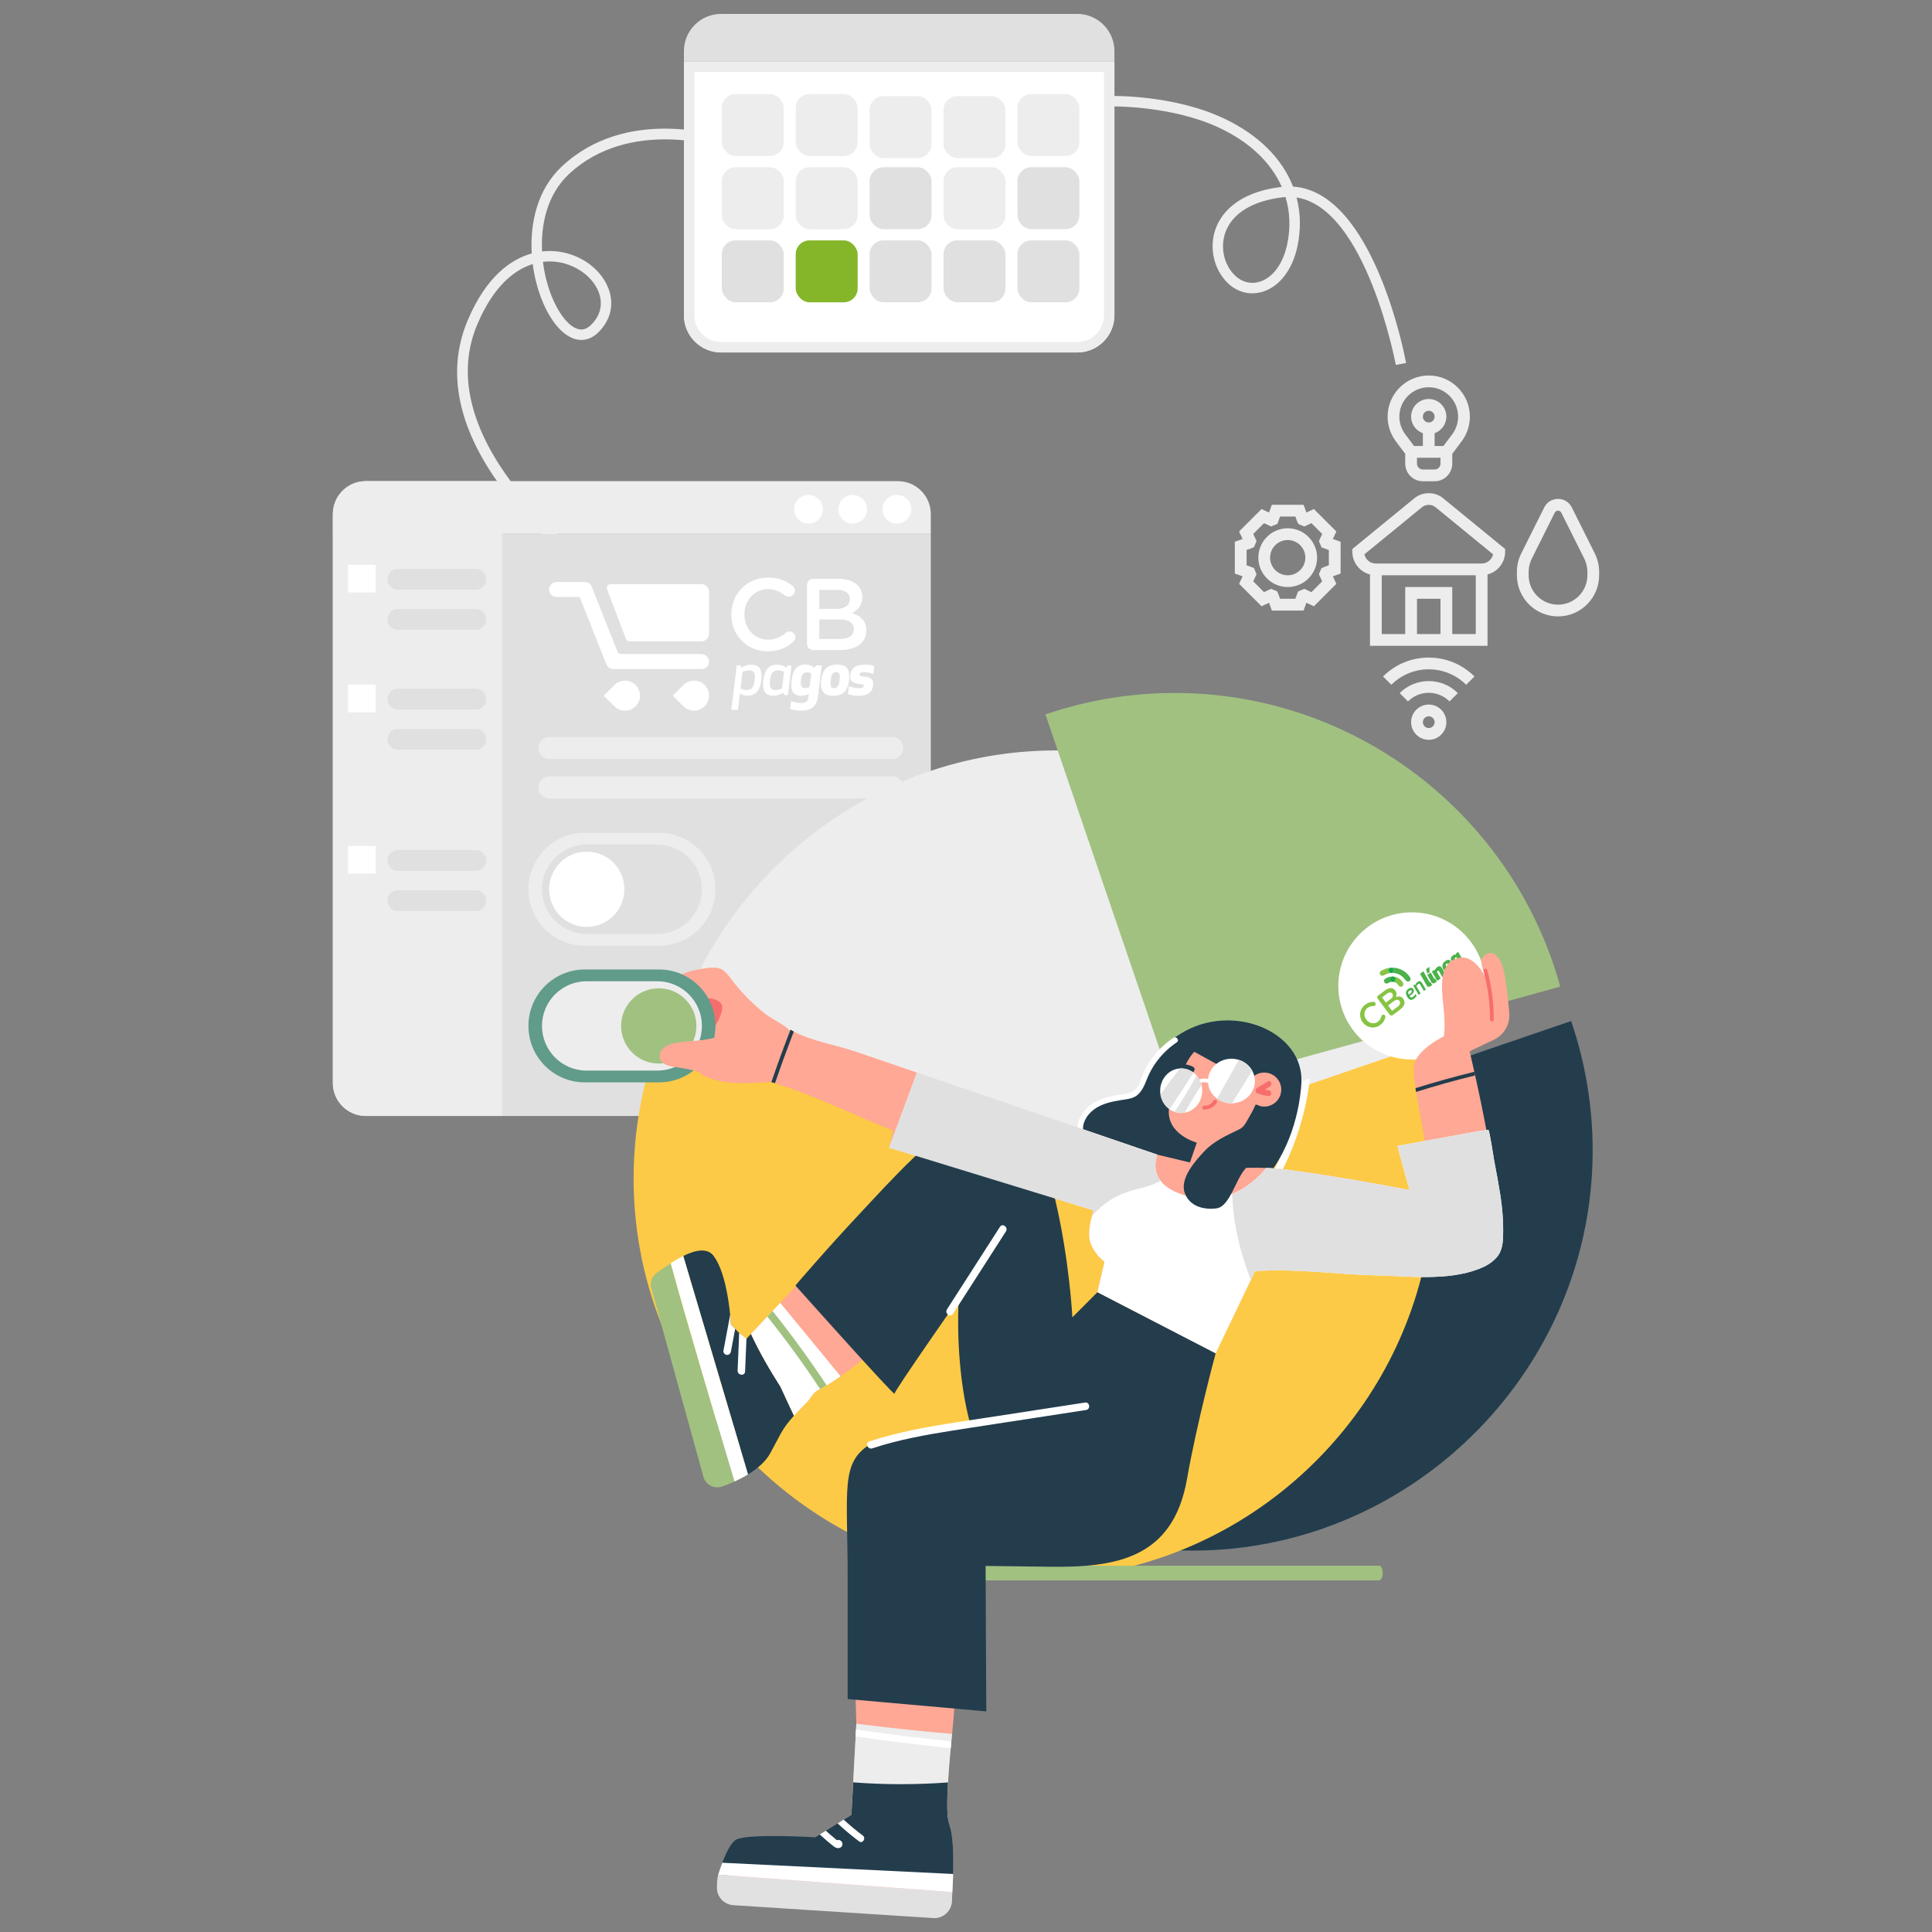
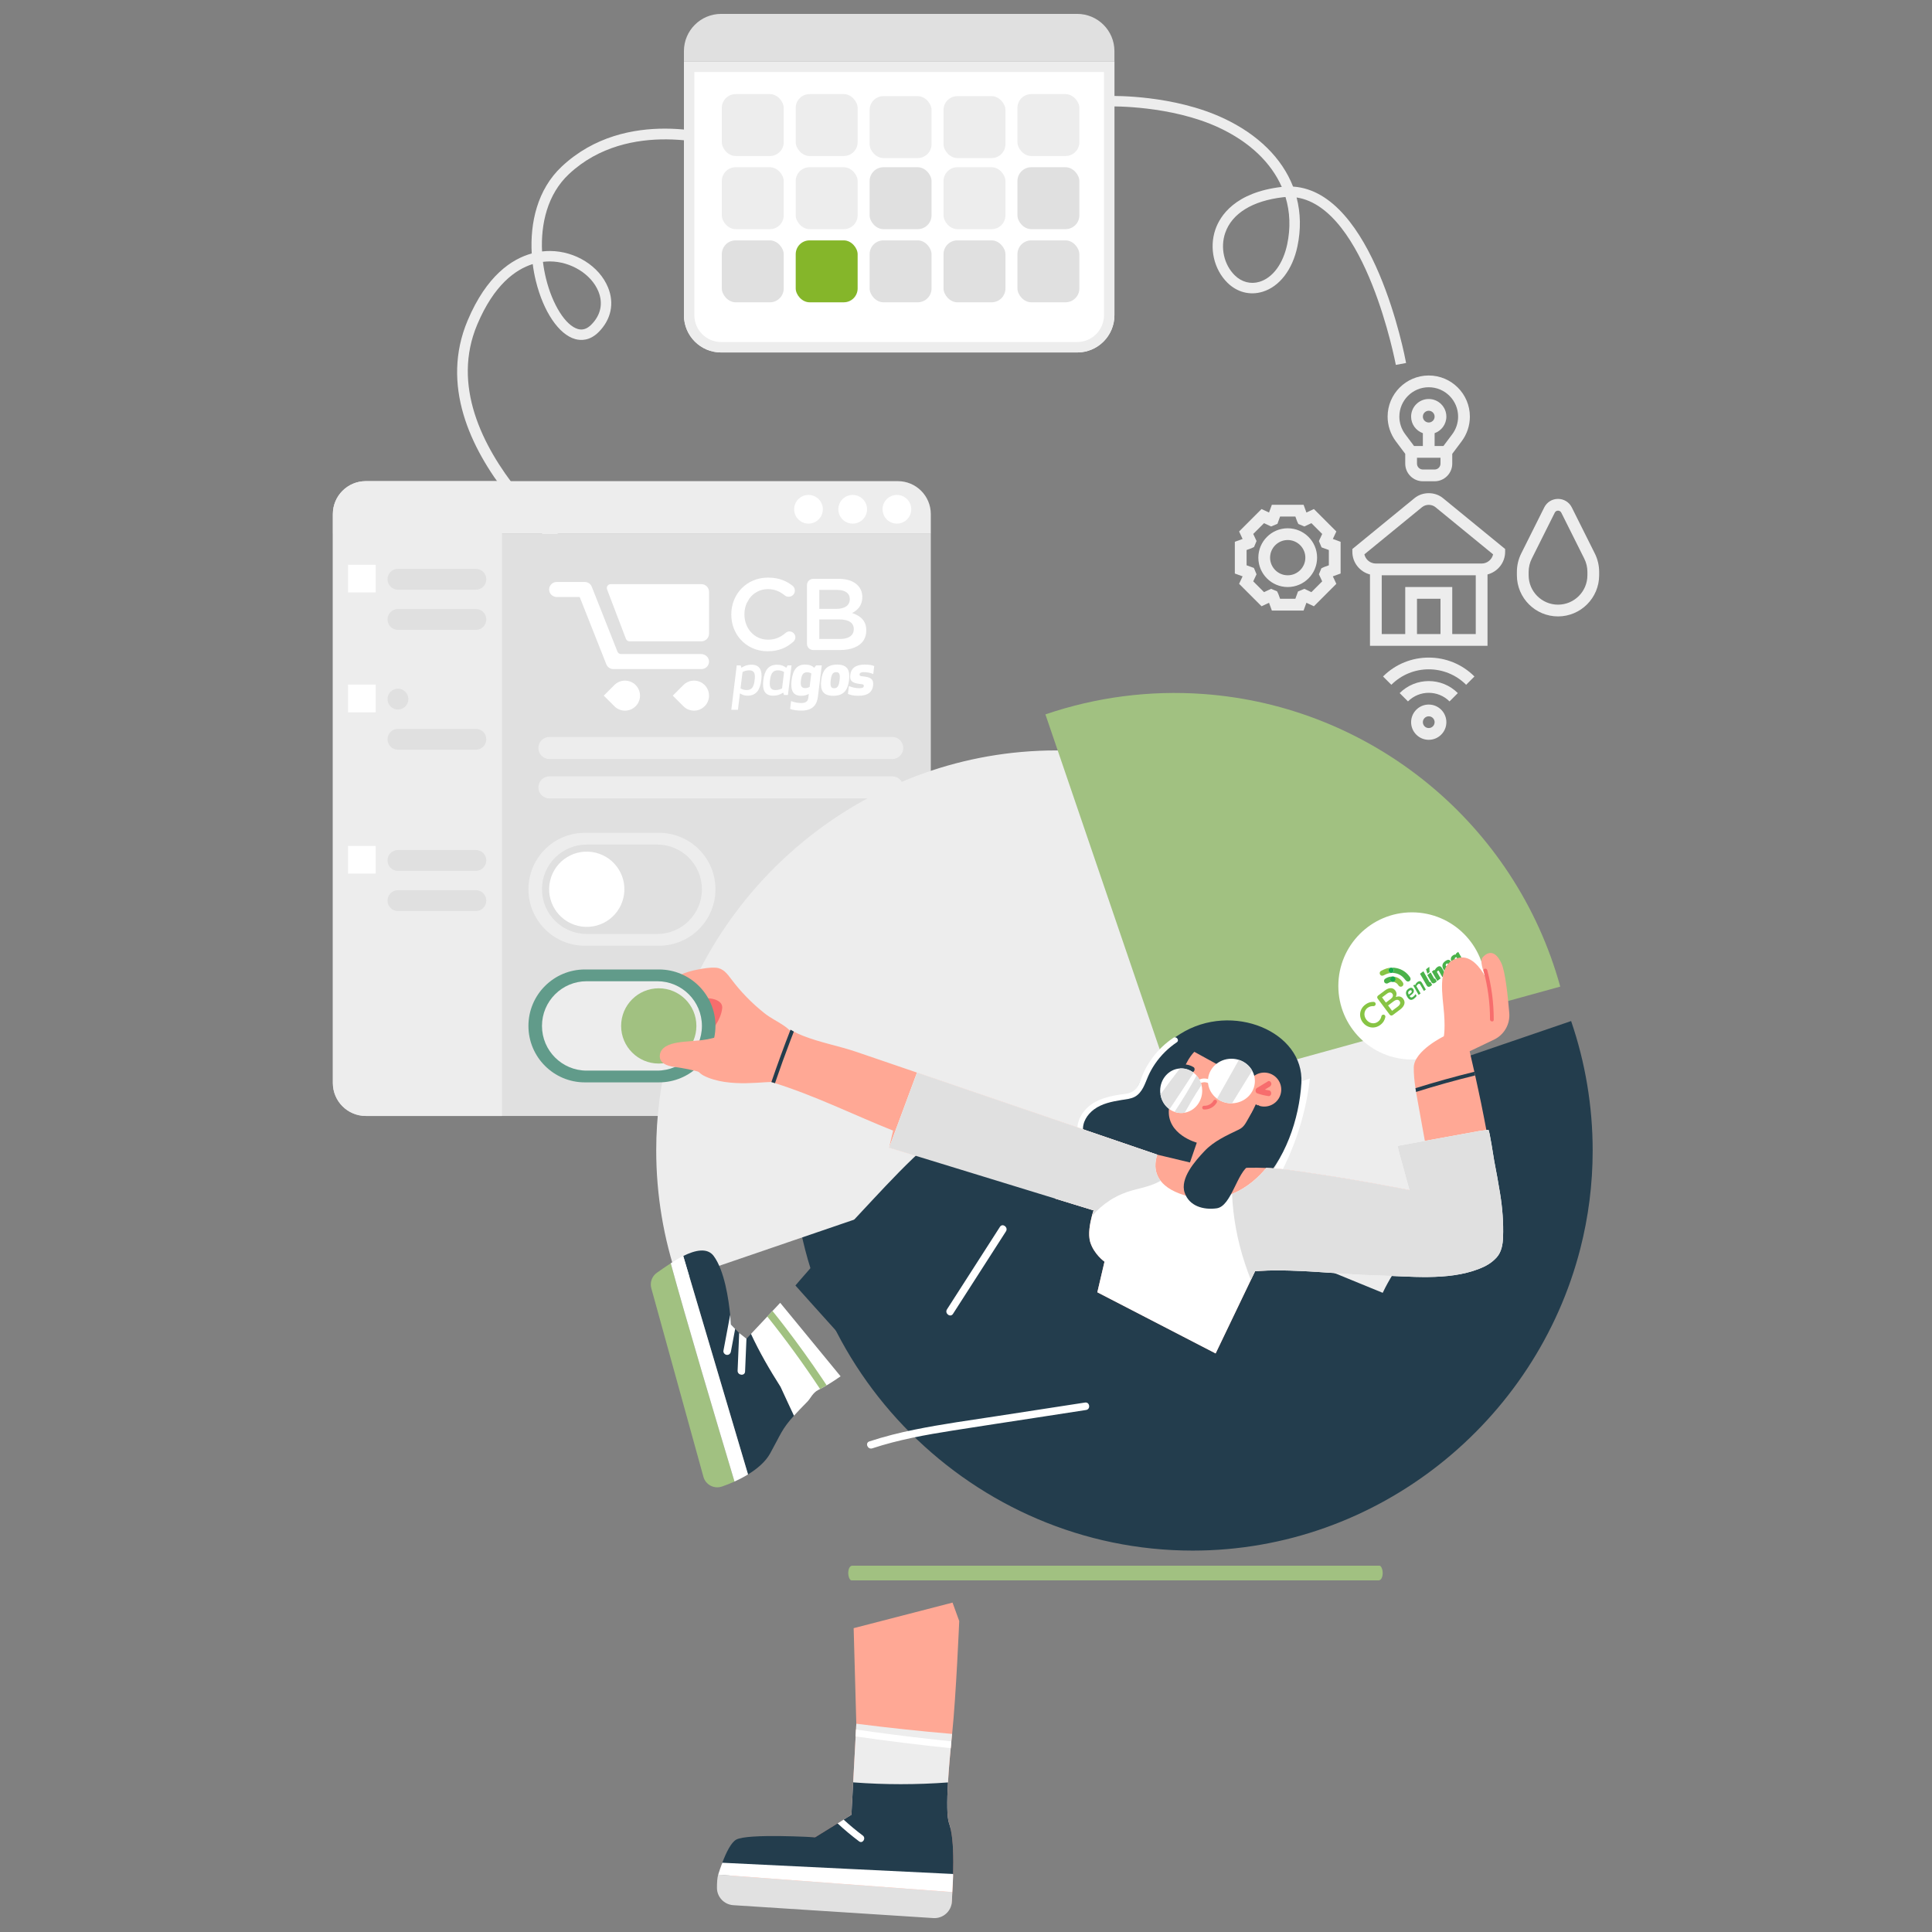
<svg xmlns="http://www.w3.org/2000/svg" viewBox="0 0 900 900">
  <rect x="0" y="0" width="900" height="900" fill="#808080" stroke="none" />
  <g style="isolation:isolate;">
    <g id="a" />
    <g id="b">
      <g id="c">
        <g>
          <rect width="900" height="900" style="fill:none;" />
          <g>
            <path d="M625.404,484.523c-.945,0-1.825,.519-1.944,1.536-.1,.855,.584,1.944,1.536,1.944,.945,0,1.825-.518,1.944-1.536,.1-.855-.584-1.944-1.536-1.944Z" style="fill:#fff;" />
            <path d="M276.676,269.075c-3.448-2.413-84.141-59.792-58.822-119.808,8.836-20.945,20.603-28.636,29.851-31.194-.816-14.13,2.541-29.773,13.979-40.496,30.157-28.273,73.498-14.255,75.328-13.644l-1.536,4.607c-.421-.141-42.451-13.688-70.471,12.58-10.057,9.429-13.113,23.291-12.495,36.011,1.338-.155,2.577-.211,3.704-.208,11.821,.051,22.933,7.021,27.019,16.95,3.048,7.404,1.456,14.991-4.368,20.814-4.083,4.083-8.197,4.027-10.931,3.265-7.616-2.13-14.808-12.77-18.321-27.107-.61-2.489-1.104-5.117-1.451-7.836-7.982,2.499-18.013,9.605-25.834,28.144-23.794,56.401,56.321,113.372,57.133,113.94l-2.786,3.98Zm-23.752-147.098c.327,2.678,.808,5.269,1.407,7.714,3.008,12.273,9.14,21.971,14.911,23.585,2.194,.617,4.216-.049,6.189-2.022,4.433-4.434,5.609-9.949,3.311-15.531-3.308-8.036-12.792-13.899-22.55-13.941-1.006-.008-2.086,.05-3.269,.196Z" style="fill:#ededed;" />
            <path d="M433.603,248.688v255.818c0,8.476-6.873,15.348-15.348,15.348H170.401c-8.476,0-15.348-6.872-15.348-15.348V248.688H433.603Z" style="fill:#e0e0e0;" />
            <path d="M650.233,169.977c-.143-.776-13.897-73.014-46.23-77.987,1.889,7.194,2.06,14.884,.379,22.833-2.294,10.845-8.378,18.734-16.274,21.104-5.876,1.763-11.83,.219-16.337-4.233-6.31-6.234-8.56-16.197-5.599-24.79,2.176-6.317,9.088-17.29,30.922-19.838-4.957-11.297-14.956-20.926-29.245-27.601-22.344-10.438-50.169-9.902-50.448-9.895l-.118-4.856c1.18-.027,29.221-.583,52.623,10.35,16.22,7.577,27.345,18.729,32.452,31.856,37.467,2.404,52.026,78.782,52.654,82.177l-4.777,.882Zm-51.395-78.2c-.382,.026-.767,.062-1.154,.107-14.243,1.657-23.804,7.552-26.922,16.6-2.365,6.866-.589,14.803,4.421,19.753,3.204,3.166,7.406,4.27,11.526,3.037,6.169-1.851,10.998-8.378,12.919-17.457,1.626-7.69,1.311-15.125-.791-22.039Z" style="fill:#ededed;" />
            <path d="M741.926,535.962c0,15.74-1.997,31.042-5.746,45.678-20.584,80.46-94.124,140.687-180.62,140.687-102.235,0-186.357-84.13-186.357-186.366,0-27.661,6.157-54.989,18.035-79.979l107.359,51.013,60.963,28.966,27.687-9.469,13.568-4.643,83.482-28.554,.263-.088,3.679-1.261,47.649-16.301c3.311,9.679,5.824,19.603,7.498,29.658,1.69,10.117,2.54,20.365,2.54,30.657Z" style="fill:#233d4d;" />
            <path d="M305.694,535.942c0-15.74,1.997-31.042,5.746-45.678,20.584-80.46,94.124-140.687,180.62-140.687,102.236,0,186.357,84.13,186.357,186.366,0,27.661-22.421,41.315-34.298,66.304l-91.096-37.338-60.963-28.966-27.687,9.469-13.568,4.642-83.482,28.554-.263,.088-3.679,1.261-47.649,16.301c-3.311-9.679-5.824-19.603-7.498-29.658-1.69-10.117-2.54-20.365-2.54-30.657Z" style="fill:#ededed;" />
-             <path d="M667.885,549.052c0,15.74-1.997,31.042-5.746,45.678-20.584,80.46-94.125,140.687-180.62,140.687-102.235,0-186.357-84.13-186.357-186.366,0-27.661,6.158-54.989,18.035-79.978l107.359,51.012,60.963,28.966,27.687-9.469,13.568-4.642,83.482-28.554,.263-.088,3.679-1.261,47.649-16.301c3.311,9.679,5.824,19.603,7.498,29.658,1.69,10.117,2.54,20.365,2.54,30.657Z" style="fill:#fcca46;" />
            <path d="M610.198,502.41c-.438,3.81-1.042,7.603-1.831,11.352-1.813,8.645-4.511,17.098-8.076,25.174-.858,1.935-1.761,3.845-2.715,5.728-1.025,2.041-2.111,4.055-3.241,6.035-1.051,1.848-2.128,3.714-3.32,5.474-1.104,1.638-2.47,2.899-4.423,3.363-2.198,.517-2.663-2.952-.482-3.469,.797-.193,1.375-.981,1.831-1.612,.631-.867,1.174-1.796,1.734-2.715,1.191-1.953,2.33-3.933,3.399-5.947,.254-.482,.516-.972,.762-1.463,.876-1.699,1.717-3.416,2.505-5.159,4.677-10.231,7.944-21.066,9.696-32.163,.175-1.112,.333-2.225,.482-3.337l3.679-1.261Z" style="fill:#fff;" />
            <path d="M547.174,509.166l-60.182-176.375c23.616-8.058,48.612-11.292,73.502-9.508,78.522,5.626,145.39,60.428,166.328,136.316l-179.648,49.567Z" style="fill:#a1c181;" />
            <path d="M585.747,552.894c12.977-12.043,19.515-31.723,20.485-48.422,1.388-23.891-32.275-38.021-56.403-22.845-20.777,13.069-16.86,28.988-25.957,28.988s-17.278,3.664-20.376,12.275c-3.098,8.611,2.636,15.449,14.634,26.955s54.64,15.091,67.617,3.049Z" style="fill:#233d4d;" />
            <path d="M546.59,483.462c-3.699,2.491-6.981,5.606-9.654,9.177-1.337,1.786-2.513,3.69-3.538,5.67-.976,1.886-1.693,3.872-2.547,5.812-.754,1.713-1.717,3.538-3.418,4.476-1.99,1.098-4.673,1.088-6.872,1.479-4.535,.807-9.248,2.037-12.924,4.952-3.693,2.929-6.252,7.43-5.688,12.239,.198,1.683,2.799,1.315,2.602-.366-.474-4.043,1.942-7.757,5.083-10.093,3.674-2.732,8.369-3.667,12.792-4.385,2.114-.343,4.385-.491,6.291-1.553,1.722-.96,2.897-2.507,3.818-4.214,.92-1.706,1.535-3.55,2.317-5.318,.88-1.988,1.937-3.888,3.159-5.686,2.72-4,6.171-7.408,10.181-10.109,1.406-.947-.207-3.023-1.603-2.083Z" style="fill:#fff;" />
            <circle cx="657.73" cy="459.282" r="34.28" style="fill:#fff;" />
            <path d="M342.452,474.916c.114,2.925-1.244,6-3.775,7.585-1.48,.929-3.311,1.358-5.01,.832-1.866-.569-3.258-2.041-4.853-3.101-3.337-2.207-7.322-3.223-11.29-3.46-2.041-.123-4.082-.044-6.105,.201-2.102,.245-4.152,.806-6.254,1.086-3.705,.499-7.393-1.086-8.382-4.966-.526-2.094,.123-4.266,1.489-5.833,.552-2.032,3.03-2.645,4.773-3.145,2.33-.665,4.721-1.051,7.147-1.173,5.002-.254,9.985,.464,14.864,1.489,2.225,.473,4.441,1.007,6.648,1.559,1.822,.447,3.661,.893,5.361,1.69,2.969,1.375,5.255,3.845,5.387,7.235Z" style="fill:#f76d6d;" />
            <path d="M337.512,476.457c.604,.604,1.147,1.253,1.611,1.971,.605,.946-.779,2.023-1.393,1.069-1.217-1.909-3.048-3.18-4.923-4.397-1.997-1.314-4.029-2.593-6.219-3.574-2.111-.946-4.406-1.612-6.745-1.507-2.391,.114-4.625,1.007-6.823,1.866-3.609,1.393-7.901,2.89-11.597,.937-2.899-1.524-4.695-4.844-3.162-7.988,1.472-3.013,4.905-4.695,7.918-5.763,3.206-1.13,6.587-1.62,9.976-1.559,6.867,.131,13.708,2.61,19.174,6.753,2.523,1.909,5.974,4.642,6.026,8.111,.026,2.058-1.866,4.091-3.845,4.082Z" style="fill:#f76d6d;" />
            <path d="M370.903,498.237c-2.517,4.589-2.289,6.915-8.938,5.859-4.686-.745-22.134,3.078-34.207-3.044-3.655-1.853-8.229-9.395-8.229-9.395,0,0,15.861-11.41,16.898-21.99,.524-5.345-10.361-5.961-15.716-2.556-6.385,4.06-14.664-3.539-10.555-8.155,3.723-4.178,9.197-6.192,14.557-7.244,2.82-.543,5.921-1.112,8.794-.911,3.329,.245,5.229,2.768,7.077,5.238,4.452,5.95,9.685,11.315,15.506,15.933,5.756,4.566,12.607,5.914,15.343,13.615,1.697,4.778,1.336,9.241-.533,12.649Z" style="fill:#ffa895;" />
            <g>
              <g>
                <g style="mix-blend-mode:multiply;">
                  <g>
                    <path d="M650.205,464.424c.413-.857,.599-1.909-.219-3l-.019-.026c-.458-.611-1.035-.949-1.74-1.05-.909-.131-1.942,.197-2.982,.975l-3.275,2.453c-.455,.341-.543,.954-.202,1.409l.79,1.055h0l4.816,6.43c.341,.455,.954,.543,1.409,.202l1.497-1.121,.001-.001,1.907-1.428c1.463-1.095,2.227-2.376,2.082-3.614h0c-.056-.478-.247-.949-.585-1.401l-.019-.026c-.924-1.234-2.123-1.29-3.461-.856Zm-4.596,2.611l-.393-.525-.11-.146-1.307-1.745,.439-.329,1.861-1.394c1.027-.769,1.929-.755,2.465-.041l.019,.026c.623,.832,.236,1.75-.791,2.519l-2.183,1.635h0Zm6.351-.7c.199,.266,.296,.544,.301,.825h-0c.009,.584-.384,1.185-1.121,1.736l-2.651,1.985h0l-1.68-2.243-.189-.252h0l1.763-1.321h0l.77-.577c1.26-.944,2.212-.947,2.786-.18l.019,.026Z" style="fill:#87c444;" />
                    <path d="M643.87,472.84c-.195,.146-.305,.351-.345,.542v.001c-.244,1.055-.661,1.853-1.622,2.573-1.741,1.304-4.082,.806-5.415-.975l-.019-.026c-.38-.507-.634-1.062-.765-1.628l-0,0v-0l-0-.002v-.001l-.001-.003c-.048-.296-.08-.578-.101-.849l-0-.004v-.001c-.011-1.135,.478-2.23,1.465-2.97,.871-.652,1.78-.846,2.783-.807,.162,0,.377-.038,.598-.204,.442-.331,.54-.932,.209-1.374-.214-.286-.522-.4-.789-.403-.568-.008-1.133,.046-1.712,.204l-.002,.001c-.694,.19-1.409,.531-2.174,1.104-2.755,2.063-3.105,5.631-1.168,8.217l.019,.026c.909,1.213,2.156,1.989,3.496,2.273h.001c1.545,.328,3.214,.003,4.633-1.06,1.469-1.1,2.093-2.297,2.386-3.693,.045-.237,.016-.52-.168-.767-.302-.403-.906-.478-1.308-.176Z" style="fill:#87c444;" />
                  </g>
                </g>
                <g>
                  <path d="M648.681,457.363c-.318-.043-.619-.207-.826-.484-.41-.547-.298-1.323,.249-1.732,.184-.138,.394-.212,.607-.235-1.241-.035-2.389,.306-3.434,1.03-.458,.317-.632,.805-.503,1.314,.131,.518,.48,.805,.995,.903,.392,.074,.716-.085,1.041-.281,.61-.37,1.236-.537,1.873-.51l-.001-.004Z" style="fill:#4ab24a;" />
                  <path d="M649.745,455.02c-.229-.033-.382-.059-.536-.076-.026-.003-.051-.003-.077-.005,.271,.065,.524,.216,.704,.456,.41,.547,.298,1.323-.249,1.732-.257,.192-.563,.265-.859,.237l0,.002c.415,.024,.835,.129,1.259,.322,.614,.279,1.075,.731,1.434,1.301,.419,.666,1.151,.862,1.752,.49,.593-.367,.753-1.105,.357-1.756-.89-1.465-2.192-2.354-3.786-2.705Z" style="fill:#87c444; mix-blend-mode:multiply;" />
                  <path d="M648.71,454.912c.139,.004,.28,.014,.421,.027-.138-.033-.279-.043-.421-.027Z" style="fill:#499953;" />
                  <path d="M647.857,456.883c.41,.547,1.185,.658,1.732,.249s.658-1.185,.249-1.732c-.18-.241-.433-.392-.704-.456-.141-.013-.282-.023-.421-.027-.213,.023-.423,.097-.607,.235-.547,.41-.658,1.185-.249,1.732Z" style="fill:#74a553;" />
                </g>
                <g>
                  <path d="M647.065,452.748c-.411-.548-.299-1.326,.249-1.737,.169-.127,.361-.198,.556-.228-.68,.051-1.356,.174-2.024,.381-.879,.273-1.712,.714-2.537,1.135-.48,.244-.675,.83-.553,1.325,.122,.497,.583,.935,1.106,.906,.361-.02,.738-.172,1.062-.35,1.001-.55,2.078-.863,3.157-.938-.385,.007-.767-.162-1.016-.494Z" style="fill:#87c444; mix-blend-mode:multiply;" />
                  <path d="M650.726,451.012c-.881-.207-1.762-.286-2.635-.243,.366,.01,.724,.175,.96,.491,.411,.549,.299,1.326-.249,1.737-.196,.147-.421,.224-.648,.241,1.784-.107,3.571,.433,5.027,1.624,.646,.528,1.155,1.226,1.708,1.863,.476,.549,1.176,.68,1.72,.288,.556-.402,.664-1.142,.256-1.751-1.489-2.223-3.534-3.64-6.137-4.25Z" style="fill:#4ab24a;" />
                  <path d="M647.87,450.783c.073-.005,.147-.01,.221-.014-.074-.002-.147,.003-.221,.014Z" style="fill:#34383f;" />
                  <path d="M648.153,453.238c-.024,.002-.049,.002-.073,.003,.024-.001,.049-.001,.073-.003Z" style="fill:#34383f;" />
                  <path d="M649.051,451.26c-.236-.316-.595-.481-.96-.491-.074,.004-.147,.009-.221,.014-.195,.03-.387,.101-.556,.228-.549,.411-.66,1.189-.249,1.737,.248,.332,.631,.5,1.016,.494,.024-.002,.049-.002,.073-.003,.227-.018,.453-.095,.648-.241,.548-.411,.66-1.188,.249-1.737Z" style="fill:#16a94c;" />
                  <path d="M649.841,455.397c-.236-.316-.595-.481-.96-.491-.074,.004-.147,.009-.221,.014-.195,.03-.387,.101-.556,.228-.549,.411-.66,1.189-.249,1.737,.248,.332,.631,.5,1.016,.494,.024-.002,.049-.002,.073-.003,.227-.017,.453-.095,.648-.241,.548-.411,.66-1.189,.249-1.737Z" style="fill:#16a94c;" />
                </g>
              </g>
              <g>
                <path d="M656.635,464.012c.394,.642,.856,.908,1.672,.297,.504-.377,.861-.783,1.123-1.216l.479,.839c-.336,.551-.822,1.002-1.254,1.327-1.336,1-2.319,.488-3.129-.928-.804-1.407-.842-2.641,.478-3.629,1.175-.88,1.973-.615,2.4,.138,.435,.747,.294,1.626-.881,2.506l-.888,.666Zm.485-1.337c.473-.354,.67-.739,.45-1.136-.23-.39-.625-.332-1.095,.022-.657,.491-.572,1.088-.226,1.766l.872-.652Z" style="fill:#4ab24a;" />
                <path d="M663.304,461.627l-1.719-2.994c-.258-.445-.579-.491-1.003-.173-.416,.311-.636,.651-.778,.945l1.948,3.386-.896,.67-2.507-4.364,.528-.396,.343,.242c.231-.609,.601-1.099,1.033-1.423,1.016-.761,1.698-.484,2.177,.355l1.77,3.081-.895,.671Z" style="fill:#4ab24a;" />
              </g>
              <g>
                <path d="M667.131,458.786s-.24,.279-.544,.507c-.752,.563-1.508,.605-2.008-.281l-3.088-5.39,1.568-1.174,2.851,4.993c.105,.172,.245,.192,.469,.024l.752,1.322Z" style="fill:#4ab24a;" />
                <path d="M664.93,453.593l-.622-2.081,1.519-1.138,.142,2.44-1.04,.779Zm4.354,3.581s-.24,.279-.544,.507c-.752,.563-1.507,.604-2.008-.281l-1.839-3.205,1.568-1.174,1.603,2.807c.105,.172,.243,.193,.469,.024l.751,1.322Z" style="fill:#4ab24a;" />
                <path d="M668.069,451.816l.303,.172c.236-.552,.616-1.061,1.097-1.421,1.167-.874,1.813-.396,2.304,.46l1.714,2.973-1.567,1.174-1.624-2.818c-.125-.217-.288-.283-.503-.122-.224,.168-.356,.392-.421,.54l1.731,3.011-1.568,1.174-2.507-4.365,1.04-.779Z" style="fill:#4ab24a;" />
                <path d="M674.151,451.081c.223,.432,.551,.436,1.224-.067,.51-.383,.963-.896,1.26-1.318l.708,1.18c-.362,.583-.982,1.173-1.469,1.538-1.48,1.108-2.493,.806-3.401-.774-.908-1.579-.69-2.805,.685-3.834,1.304-.977,2.103-.876,2.628,.042,.526,.917,.285,1.797-1.019,2.773l-.615,.461Zm.122-1.339c.279-.209,.377-.445,.217-.725s-.39-.27-.67-.06c-.352,.263-.477,.731-.165,1.247l.617-.462Z" style="fill:#4ab24a;" />
                <path d="M681.793,447.78l-1.039,.779-.334-.163c-.2,.5-.482,.974-1.018,1.375-1.04,.779-1.947,.534-2.913-1.139-.958-1.679-.794-2.727,.246-3.505,.536-.401,1.03-.509,1.516-.51l-.003-.422,1.04-.779,2.507,4.365Zm-3.332-1.899c-.036,.002-.283,.024-.498,.186-.416,.312-.354,.678,.061,1.415,.429,.74,.699,.949,1.116,.638,.214-.161,.329-.409,.35-.449l-1.028-1.789Z" style="fill:#4ab24a;" />
              </g>
            </g>
            <path d="M694.504,538.83c-.053-.368-.105-.736-.167-1.095-1.025-6.806-2.54-14.803-4.073-22.292-.105-.517-.21-1.034-.307-1.542-.105-.525-.219-1.042-.333-1.568-.026-.114-.044-.219-.07-.324-.298-1.428-.595-2.829-.884-4.187-.526-2.444-1.025-4.756-1.489-6.85-.132-.587-.263-1.147-.377-1.699-1.288-5.755-2.19-9.547-2.19-9.547l11.334-5.413c4.721-2.251,7.568-7.191,7.13-12.403-.666-8.058-1.883-19.349-3.653-23.168-2.864-6.184-6.236-5.597-8.733-2.768-1.305,1.489-.123,5.536,1.296,9.057-2.61-4.625-6.928-10.073-12.403-8.847-9.215,2.076-8.242,12.806-7.174,22.738,1.06,9.933,.175,13.822,.175,13.822,0,0-13.839,6.71-13.997,14.47-.061,2.961,.307,6.482,.788,9.705,.088,.596,.184,1.174,.28,1.743,.044,.298,.087,.587,.14,.867,.701,3.986,4.563,25.305,4.563,25.305l2.216,21.792-9.985-2.225s-25.182-5.141-55.182-9.276c-4.091-.56-7.988-.885-11.553-1.042-11.43-.499-19.419,.657-19.419,.657l17.877-37.226-31.953-17.544s-5.194,5.002-6.07,13.436c-.666,6.42-5.308,8.882-5.755,13.06-1.279,12.035,12.972,15.828,12.972,15.828l-3.179,9.232-15.241-3.644-111.923-38.233c-9.355-3.197-18.701-6.394-28.055-9.591-8.304-2.829-16.993-4.353-25.165-7.594-1.498-.596-2.873-1.226-4.152-1.91-.534-.28-1.051-.569-1.55-.876-3.144,8.067-6.114,16.195-8.908,24.394,.561,.166,1.121,.342,1.682,.508,18.753,5.86,37.243,15.03,55.015,22.108l-1.796,7.787-.035,.14,94.282,28.931,.963,.298s-3.285,9.188-1.559,14.812c1.734,5.614,6.63,9.083,6.63,9.083l-3.337,14.251,55.103,28.484,18.377-38.329s.114-.009,.342-.018c.061-.009,.123-.009,.202-.018,.105,0,.219-.009,.359-.018,.123-.009,.254-.018,.403-.026,.394-.026,.867-.053,1.41-.079,.315-.018,.648-.035,1.007-.053,.202-.009,.403-.026,.622-.035,.237-.009,.482-.026,.736-.035,.324-.018,.657-.035,1.007-.053,.175-.009,.351-.018,.534-.026,.543-.026,1.112-.053,1.717-.079,.193-.009,.403-.018,.604-.026,.061,0,.123-.009,.193-.009,.429-.026,.885-.044,1.34-.061,.456-.018,.929-.035,1.419-.053,.814-.035,1.655-.07,2.54-.105,.28-.009,.57-.018,.859-.035,.482-.018,.964-.035,1.463-.053,.736-.018,1.489-.044,2.26-.07,.613-.018,1.235-.044,1.875-.061,.858-.026,1.734-.053,2.628-.07,.595-.018,1.2-.026,1.813-.044,.604-.018,1.226-.026,1.848-.044,1.472-.026,2.987-.053,4.52-.079,.412-.009,.824-.009,1.244-.018,.324,0,.657-.009,.99-.009,.657-.009,1.322-.018,1.988-.018,8.181-.07,16.993,.009,25.532,.377,29.203,1.253,51.135,4.397,53.133-13.322,1.997-17.72-1.901-18.35-4.511-37.489-.079-.569-.158-1.13-.236-1.691Z" style="fill:#ffa895;" />
            <path d="M596.841,508.051c-.267,4.364-4.021,7.686-8.385,7.419s-7.686-4.021-7.419-8.385c.267-4.364,4.021-7.686,8.385-7.419,4.364,.267,7.686,4.021,7.419,8.385Z" style="fill:#ffa895;" />
            <path d="M700.18,576.372c-.123,3.328-.718,6.937-3.066,9.469-2.365,2.558-5.045,4.064-8.295,5.308-14.549,5.588-32.128,3.354-47.299,2.987-18.044-.447-36.105-3.022-54.139-2.146-.543,.026-1.016,.053-1.41,.079-.149,.009-.28,.018-.403,.026-.14,.009-.254,.018-.359,.018-.079,.009-.14,.009-.202,.018-.228,.009-.342,.018-.342,.018l-1.953,4.082-16.423,34.248-55.103-28.484,3.337-14.251s-4.896-3.469-6.63-9.083c-1.139-3.696-.105-8.943,.736-12.096,.438-1.638,.823-2.715,.823-2.715l-.963-.298-94.282-28.931,.035-.14,12.928-34.826,111.923,38.233c-1.025,3.031-1.708,7.708,1.375,11.93,.061,.079,.123,.166,.193,.245,2.277,2.987,6.49,5.72,13.865,7.471,7.156,1.69,13.384,.92,18.622-1.042,.263-.096,.525-.193,.779-.315,7.463-2.969,12.823-8.304,15.933-12.088,3.565,.158,7.463,.482,11.553,1.042,30,4.134,55.182,9.276,55.182,9.276l-4.739-17.203-.797-3.346,1.436-.333,36.534-6.639c1.2-.123,3.32-.517,4.327-.569,.49,0,2.496,13.366,2.733,14.61,.981,4.993,1.883,10.003,2.698,15.022,1.104,6.753,1.638,13.594,1.393,20.426Z" style="fill:#fff;" />
            <path d="M446.843,755.134s-1.461,34.773-3.306,52.591c-.809,7.728-1.521,15.678-1.929,22.603-.528,9.044-.518,16.347,.516,19.105,.289,.774,.546,1.671,.757,2.653,2.517,11.371,.326,35.016,.326,35.016l-103.791-5.692s-.313-18.592,5.089-21.515c5.402-2.923,35.207-4.019,35.207-4.019l12.284-7.604,4.637-2.868,.812-15.113,1.463-27.326-1.243-44.502,46.068-11.908,3.11,8.577Z" style="fill:#ffa895;" />
            <path d="M642.6,729.35h-245.534c-.935,0-1.78,1.022-1.909,3.023-.108,1.683,.581,3.827,1.508,3.827h245.534c.936,0,1.78-1.022,1.909-3.023,.108-1.682-.581-3.827-1.508-3.827Z" style="fill:#a1c181;" />
-             <path d="M566.289,630.476s-8.805,32.614-13.339,58.505c-6.553,37.417-33.633,41.244-63.999,40.864l-29.819-.374,.317,67.762-64.578-5.75v-56.71c0-41.045-3.47-53.39,10.576-62.045,13.99-8.62,93.666-12.962,93.666-12.962l12.073-57.773,55.103,28.484Z" style="fill:#233d4d;" />
            <path d="M369.868,659.469c-5.755,6.394-5.956,8.295-11.098,17.579-2.19,3.959-6.088,7.209-10.309,9.793l-30.175-101.754c5.553-2.759,11.194-3.985,14.146-.044,5.071,6.78,7.016,20.391,7.716,27.468,.263,2.741,.342,4.502,.342,4.502l1.98,2.032,1.866,1.91,3.013,3.092,.376-.403,2.129-2.269c3.959,8.549,8.715,16.721,13.778,24.674,1.156,2.514,2.312,5.019,3.477,7.524,.911,1.971,1.839,3.933,2.759,5.895Z" style="fill:#233d4d;" />
            <path d="M342.163,690.169c-2.015,.924-4.038,1.695-5.857,2.318-3.651,1.249-7.598-.819-8.626-4.538l-24.27-87.81c-.75-2.714,.278-5.61,2.578-7.235,1.827-1.29,4.125-2.882,6.473-4.427,6.534,24.114,21.679,74.968,29.702,101.692Z" style="fill:#a1c181;" />
-             <path d="M439.888,599.233s-27.696,27.477-48.315,41.903c-2.269,1.585-4.441,3.013-6.49,4.213-1.06,.639-2.076,1.209-3.057,1.708-.272,.149-.543,.28-.806,.412-2.601,1.279-3.67,4.012-5.08,5.439-2.663,2.698-4.677,4.8-6.271,6.561-.92-1.962-1.848-3.924-2.759-5.895-1.165-2.505-2.321-5.01-3.477-7.524-5.063-7.953-9.819-16.125-13.778-24.674l4.02-4.283,3.574-3.801,1.813-1.936,.604-.648,3.574-3.81,51.056-54.402,25.392,46.738Z" style="fill:#ffa895;" />
            <path d="M499.558,613.644s-1.403-27.104-8.029-54.914c-7.074-29.69-21.511-41.172-42.371-36.303-12.157,2.838-35.393,28.826-47.609,41.82-16.708,17.773-31.018,34.581-31.018,34.581,0,0,46.149,51.713,46.149,50.385s29.919-44.17,29.919-44.17c0,0-6.15,91.268,40.677,99.656,17.34,3.106,36.596-39.793,36.596-39.793l-12.685-62.914-11.628,11.652Z" style="fill:#233d4d;" />
            <path d="M591.202,507.957c-.673-.092-1.341-.217-2.007-.363,.786-.478,1.572-.955,2.359-1.433,.518-.315,.864-1.062,.597-1.746-.241-.615-.9-1.053-1.454-.716-1.712,1.04-3.424,2.08-5.136,3.12-.408,.248-.679,.68-.673,1.246,.005,.493,.27,1.077,.693,1.226,1.755,.617,3.547,1.067,5.364,1.316,.577,.079,1.189-.449,1.233-1.17,.044-.719-.356-1.396-.974-1.481Z" style="fill:#f76d6d;" />
            <path d="M595.468,530.774c2.261,4.256-5.562,8.098-13.307,12.026-5.914,3-8.476,19.144-15.385,20.082-6.226,.846-12.77-1.028-14.909-7.247-2.317-6.737,4.961-14.876,9.183-19.367,4.383-4.663,10.253-7.286,16.021-10.064,2.433-1.172,3.149-2.915,4.498-5.227,1.349-2.312,2.402-4.577,4.723-6.12,1.085,.403,2.191,6.646,2.988,7.513,1.387,1.508,1.443,3.708,2.725,5.273,1.053,1.286,2.758,1.807,3.462,3.131Z" style="fill:#233d4d;" />
            <path d="M348.461,686.841c-2.076,1.27-4.231,2.382-6.298,3.328-8.023-26.724-23.168-77.579-29.702-101.692,1.848-1.217,3.828-2.409,5.825-3.39l30.175,101.754Z" style="fill:#fff;" />
            <path d="M391.573,641.136c-3.758,2.628-7.279,4.817-10.353,6.333-2.601,1.279-3.67,4.012-5.08,5.439-2.663,2.698-4.677,4.8-6.271,6.561-.92-1.962-1.848-3.924-2.759-5.895-1.165-2.505-2.321-5.01-3.477-7.524-5.063-7.953-9.819-16.125-13.778-24.674l4.02-4.283,5.387-5.737,4.178-4.458c1.209,1.472,2.417,2.934,3.618,4.397l24.517,29.842Z" style="fill:#fff;" />
            <path d="M443.537,807.726c-.12,1.153-.239,2.306-.359,3.459-.102,1.061-.203,2.123-.305,3.184-1.486,15.656-2.35,30.788-.749,35.065,.289,.774,.546,1.671,.757,2.653-3.367-.598-6.742-1.124-10.124-1.579-8.025-1.086-16.093-1.797-24.182-2.116-4.104-.16-8.215-.222-12.32-.194-1.421,.012-2.837,.038-4.258,.075l4.637-2.868,1.962-36.521,.171-3.203,.142-2.715c.387,.056,.779,.102,1.164,.15,14.46,1.834,28.947,3.368,43.464,4.609Z" style="fill:#ededed;" />
            <path d="M443.627,881.411c-.063,1.041-.129,2.606-.191,4.283-.168,4.577-4.085,8.114-8.656,7.82l-93.183-6.009c-4.251-.274-7.6-3.78-7.615-8.039-.008-2.361,.126-4.723,.581-6.17l109.064,8.116Z" style="fill:#e1e1e1;" />
            <path d="M441.608,830.329c-.528,9.044-.518,16.347,.516,19.105,.289,.774,.546,1.671,.757,2.653,1.208,5.452,1.338,13.745,1.136,20.886-.088,3.148-6.2,3.372-6.352,5.732l-98.252-6.86c.541-1.733-3.665-2.206-2.938-4.109,1.817-4.807,4.114-9.49,6.519-10.789,5.402-2.923,36.718-1.071,36.718-1.071l2.141-1.323,2.831-1.752,5.494-3.4,1.819-1.129,1.004-.62,3.632-2.247,.812-15.113c.071,.008,.135,.019,.204,.02,14.623,1.109,29.337,1.101,43.959,.017Z" style="fill:#233d4d;" />
            <path d="M444.016,872.973c-.088,3.148-.238,6.079-.39,8.438l-109.064-8.116c.541-1.733,1.184-3.656,1.911-5.559l107.542,5.237Z" style="fill:#fff;" />
-             <path d="M391.88,860.385c-1.019,.933-2.42,.553-3.402-.201-1.088-.835-2.147-1.731-3.201-2.613-1.158-.98-2.309-1.988-3.425-3.018l2.831-1.752c.793,.728,1.603,1.433,2.421,2.135,.608,.522,1.23,1.039,1.858,1.546,.251,.199,.533,.481,.832,.74,.52-.189,1.133-.172,1.641,.122,1.083,.632,1.416,2.141,.445,3.04Z" style="fill:#fff;" />
            <path d="M400.198,857.779c-3.482-2.613-6.835-5.409-10.02-8.378l1.819-1.129,1.004-.62c2.843,2.614,5.824,5.093,8.921,7.419,1.642,1.232-.07,3.952-1.724,2.708Z" style="fill:#fff;" />
            <path d="M342.47,619.045c-.666,3.53-1.323,7.051-1.988,10.581-.175,.928-.946,1.647-1.945,1.533-.893-.105-1.708-1.016-1.533-1.945,1.042-5.562,2.094-11.141,3.144-16.703,.263,2.741,.342,4.502,.342,4.502l1.98,2.032Z" style="fill:#fff;" />
            <path d="M344.336,620.955c-.245,5.842-.491,11.693-.727,17.544-.096,2.234,3.381,2.663,3.477,.403,.219-5.08,.42-10.169,.639-15.258l-3.39-2.689Z" style="fill:#fff;" />
            <path d="M579.409,498.098c-7.593-3.349-2.727-2.466-10.605-1.631-.706,.075-1.214,.798-1.118,1.484,.102,.724,.776,1.193,1.484,1.118,3.172-.336,6.356,.187,9.272,1.473,.649,.286,1.451-.097,1.705-.738,.271-.682-.087-1.418-.739-1.706Z" style="fill:#233d4d;" />
            <path d="M555.984,497.11c-2.808-1.739-6.364-1.705-9.124,.121-.574,.38-.675,1.327-.24,1.843,.487,.577,1.228,.646,1.843,.24,.034-.023,.279-.165,.281-.172,.108-.057,.217-.114,.328-.165,.28-.129,.567-.231,.86-.328,.101-.027,.167-.043,.233-.057,.15-.033,.302-.061,.453-.084,.282-.043,.569-.066,.854-.074,.071,.003,.274,.006,.305,.008,.153,.009,.307,.022,.46,.041,.152,.018,.305,.042,.456,.07,.034,.006,.235,.056,.3,.07,.271,.079,.539,.167,.799,.278,.142,.06,.278,.13,.417,.195,.106,.059,.15,.085,.194,.113,.583,.361,1.413,.364,1.84-.259,.373-.543,.367-1.452-.259-1.84Z" style="fill:#233d4d;" />
            <path d="M465.812,571.512c-8.223,12.811-16.446,25.622-24.67,38.434-1.211,1.886,1.578,4.01,2.798,2.108,8.223-12.811,16.447-25.622,24.67-38.433,1.21-1.886-1.578-4.01-2.798-2.109Z" style="fill:#fff;" />
            <path d="M505.443,653.36c-13.403,2.064-26.806,4.128-40.21,6.192-13.059,2.011-26.186,3.788-39.139,6.419-7.129,1.448-14.199,3.21-21.109,5.492-2.146,.709-.777,3.936,1.352,3.233,12.224-4.037,24.924-6.311,37.614-8.314,13.158-2.077,26.331-4.064,39.497-6.092l22.483-3.462c2.23-.343,1.746-3.813-.488-3.469Z" style="fill:#fff;" />
            <path d="M443.177,811.185c-.102,1.061-.203,2.123-.305,3.184-14.791-1.526-29.558-3.36-44.277-5.484l.171-3.203c2.956,.431,5.907,.846,8.862,1.252,11.823,1.603,23.675,3.026,35.55,4.252Z" style="fill:#fff;" />
            <path d="M385.083,645.349c-1.06,.639-2.076,1.209-3.057,1.708-7.682-11.614-15.88-22.887-24.578-33.766l1.813-1.936,.604-.648c1.98,2.453,3.915,4.931,5.833,7.428,6,7.813,11.755,15.819,17.247,23.991,.718,1.069,1.428,2.146,2.137,3.223Z" style="fill:#a1c181;" />
            <path d="M566.582,512.477c-.352-.242-.981-.252-1.226,.172-.122,.211-.256,.415-.405,.608-.071,.091-.144,.18-.22,.267-.042,.048-.088,.094-.129,.142-.204,.19-.386,.35-.583,.495-.093,.069-.188,.135-.284,.198-.054,.035-.109,.068-.163,.102-.242,.128-.45,.229-.665,.314-.119,.047-.24,.091-.362,.13-.049,.016-.098,.03-.147,.045,.158-.05-.011,.002-.044,.01-.237,.057-.477,.099-.719,.124-.123,.013-.245,.018-.369,.025-.099-.002-.176-.004-.253-.008-.457-.024-.936,.275-.972,.768-.033,.448,.279,.947,.768,.972,2.357,.121,4.754-1.072,5.949-3.138,.229-.395,.251-.937-.172-1.227Z" style="fill:#f76d6d;" />
            <g />
            <path d="M692.824,451.943c-.29-1.076-2.028-.844-1.735,.244,1.995,7.395,3.026,15.028,3.012,22.69-.002,1.114,1.738,1.333,1.74,.204,.015-7.82-.98-15.586-3.018-23.138Z" style="fill:#f76d6d;" />
            <path d="M329.238,471.879c-.115-1.124-1.849-.877-1.735,.244,.386,3.785-4.027,7.214-7.623,5.874-1.054-.393-1.705,1.234-.645,1.629,4.834,1.801,10.525-2.627,10.002-7.748Z" style="fill:#f76d6d;" />
            <path d="M272.461,387.959h34.53c14.522,0,26.295,11.773,26.295,26.295s-11.773,26.295-26.295,26.295h-34.53c-14.522,0-26.295-11.773-26.295-26.295s11.773-26.295,26.295-26.295Z" style="fill:#ededed;" />
            <path d="M273.291,393.437h32.869c11.497,0,20.817,9.32,20.817,20.817s-9.32,20.817-20.817,20.817h-32.869c-11.497,0-20.817-9.32-20.817-20.817s9.32-20.817,20.817-20.817Z" style="fill:#e0e0e0;" />
            <circle cx="273.337" cy="414.254" r="17.53" transform="translate(-192.635 585.103) rotate(-76.718)" style="fill:#fff;" />
            <path d="M272.461,451.62h34.53c14.522,0,26.295,11.773,26.295,26.295s-11.773,26.295-26.295,26.295h-34.53c-14.522,0-26.295-11.773-26.295-26.295s11.773-26.295,26.295-26.295Z" style="fill:#619b8a;" />
            <path d="M273.291,457.098h32.869c11.497,0,20.817,9.32,20.817,20.817s-9.32,20.817-20.817,20.817h-32.869c-11.497,0-20.817-9.32-20.817-20.817s9.32-20.817,20.817-20.817Z" style="fill:#ededed;" />
            <path d="M306.875,460.385c9.682,0,17.53,7.849,17.53,17.53s-7.849,17.53-17.53,17.53-17.53-7.848-17.53-17.53,7.848-17.53,17.53-17.53Z" style="fill:#a1c181;" />
            <path d="M369.798,480.557c-.464,1.156-.911,2.33-1.357,3.495-2.602,6.797-5.071,13.646-7.419,20.531-.56-.167-1.121-.342-1.682-.508,2.794-8.199,5.763-16.327,8.908-24.394,.499,.306,1.016,.595,1.55,.876Z" style="fill:#233d4d;" />
            <path d="M357.308,490.507c-.876,8.444-10.161,11.089-17.264,11.702-2.216,.184-4.432,.149-6.596-.377-2.155-.526-4.213-1.366-6.315-2.05-4.38-1.419-8.82-2.207-13.366-2.829-2.891-.394-6.657-1.638-6.403-5.238,.28-4.073,4.8-5.448,8.146-6.018,4.546-.771,9.171-.674,13.717-1.506,2.496-.464,4.949-1.104,7.349-1.892,.832-1.13,1.857-2.085,3.022-2.829-.193-.412-.114-.937,.438-1.13,4.029-1.463,8.251-.096,11.597,2.321,3.215,2.321,6.114,5.641,5.676,9.845Z" style="fill:#ffa895;" />
            <path d="M560.035,508.095c0,5.142-3.512,9.407-8.146,10.239-.534,.096-1.086,.149-1.647,.149-1.086,0-2.128-.193-3.109-.534-.832-.298-1.603-.701-2.321-1.218-2.199-1.55-3.775-4.029-4.222-6.92-.097-.561-.14-1.13-.14-1.717,0-5.518,4.064-10.038,9.188-10.362,.201-.018,.403-.026,.604-.026,2.172,0,4.169,.744,5.79,2.015,.491,.377,.955,.806,1.366,1.279,1.086,1.226,1.883,2.742,2.304,4.414,.219,.85,.333,1.752,.333,2.68Z" style="fill:#fff;" />
            <path d="M584.578,503.584c0,5.649-4.747,10.239-10.651,10.38-.096,.009-.184,.009-.28,.009-2.531,0-4.852-.815-6.701-2.181-2.584-1.901-4.239-4.87-4.239-8.207,0-5.737,4.896-10.388,10.94-10.388,1.217,0,2.382,.193,3.477,.534,2.68,.858,4.888,2.663,6.184,5.001,.815,1.446,1.27,3.101,1.27,4.853Z" style="fill:#fff;" />
            <path d="M566.077,505.091c-1.198-1.895-3.548-2.898-5.749-2.652-2.382,.266-4.688,2.305-4.365,4.857,.142,1.12,1.876,.876,1.735-.244-.216-1.709,1.624-2.803,3.104-2.898,1.556-.101,3.068,.713,3.886,2.006,.253,.4,.879,.43,1.229,.16,.404-.311,.413-.827,.16-1.229Z" style="fill:#fff;" />
            <path d="M687.181,500.974c-9.25,2.269-18.429,4.835-27.521,7.691-.096-.569-.193-1.147-.28-1.743,9.066-2.829,18.21-5.378,27.424-7.647,.114,.552,.245,1.112,.377,1.699Z" style="fill:#233d4d;" />
            <path d="M583.308,498.732c-1.226,1.98-2.444,3.942-3.661,5.921-1.909,3.109-3.819,6.21-5.72,9.311-.096,.009-.184,.009-.28,.009-2.531,0-4.852-.815-6.701-2.181l10.178-18.061c2.68,.858,4.888,2.663,6.184,5.001Z" style="fill:#e1e1e1;" />
            <path d="M559.702,505.415c-1.664,2.523-3.267,5.08-4.809,7.682-1.025,1.726-1.936,3.539-3.004,5.238-.534,.096-1.086,.149-1.647,.149-1.086,0-2.128-.193-3.109-.534,3.688-5.483,7.112-11.141,10.266-16.949,1.086,1.226,1.883,2.742,2.304,4.414Z" style="fill:#e1e1e1;" />
            <path d="M556.032,499.721c-3.687,5.693-7.436,11.369-11.22,17.01-2.199-1.55-3.775-4.029-4.222-6.92,2.943-4.073,5.965-8.093,9.048-12.079,.201-.018,.403-.026,.604-.026,2.172,0,4.169,.744,5.79,2.015Z" style="fill:#e1e1e1;" />
            <path d="M700.18,576.372c-.123,3.328-.718,6.937-3.066,9.469-2.365,2.558-5.045,4.064-8.295,5.308-14.549,5.588-32.128,3.354-47.299,2.987-18.044-.447-36.105-3.022-54.139-2.146-.543,.026-1.016,.053-1.41,.079-.149,.009-.28,.018-.403,.026-.14,.009-.254,.018-.359,.018-.079,.009-.14,.009-.202,.018-.228,.009-.342,.018-.342,.018l-1.953,4.082c-1.016-2.479-1.874-5.002-2.698-7.436-3.538-10.537-5.588-21.538-6.088-32.619,7.463-2.969,12.823-8.304,15.933-12.088,3.565,.158,7.463,.482,11.553,1.042,30,4.134,55.182,9.276,55.182,9.276l-4.739-17.203-.797-3.346,1.436-.333,36.534-6.639c1.2-.123,3.32-.517,4.327-.569,.49,0,2.496,13.366,2.733,14.61,.981,4.993,1.883,10.003,2.698,15.022,1.104,6.753,1.638,13.594,1.393,20.426Z" style="fill:#e0e0e0;" />
            <path d="M540.66,550.06c-2.216,1.27-4.669,2.181-7.147,2.873-2.952,.824-5.956,1.446-8.847,2.479-2.619,.937-5.159,2.155-7.498,3.661-3.223,2.076-6.088,4.59-8.54,7.489,.438-1.638,.823-2.715,.823-2.715l-.963-.298-94.282-28.931,.035-.14,12.928-34.826,111.923,38.233c-1.025,3.031-1.708,7.708,1.375,11.93,.061,.079,.123,.166,.193,.245Z" style="fill:#e0e0e0;" />
            <path d="M233.834,224.135v295.719h-63.433c-8.476,0-15.348-6.872-15.348-15.348V239.484c0-8.475,6.872-15.348,15.348-15.348h63.433Z" style="fill:#ededed;" />
            <path d="M433.603,239.484v9.204H155.054v-9.204c0-8.475,6.872-15.348,15.348-15.348h247.854c8.475,0,15.348,6.873,15.348,15.348Z" style="fill:#ededed;" />
            <g>
              <path d="M417.813,230.558c-3.691,0-6.683,2.992-6.683,6.683s2.992,6.684,6.683,6.684,6.684-2.992,6.684-6.684-2.992-6.683-6.684-6.683Z" style="fill:#fff;" />
              <path d="M397.22,230.558c-3.691,0-6.684,2.992-6.684,6.683s2.992,6.684,6.684,6.684,6.684-2.992,6.684-6.684-2.992-6.683-6.684-6.683Z" style="fill:#fff;" />
              <path d="M376.627,230.558c-3.692,0-6.684,2.992-6.684,6.683s2.992,6.684,6.684,6.684,6.683-2.992,6.683-6.684-2.992-6.683-6.683-6.683Z" style="fill:#fff;" />
            </g>
            <g>
              <path d="M519.143,28.695v118.143c0,9.589-7.766,17.355-17.356,17.355h-165.833c-9.589,0-17.355-7.766-17.355-17.355V28.695h200.544Z" style="fill:#fff;" />
              <path d="M514.286,33.552v113.286c0,6.892-5.608,12.498-12.499,12.498h-165.832c-6.892,0-12.498-5.607-12.498-12.498V33.552h190.83Zm4.857-4.857h-200.544v118.142c0,9.589,7.766,17.355,17.355,17.355h165.832c9.589,0,17.357-7.766,17.357-17.355V28.695h0Z" style="fill:#ededed;" />
              <g>
                <rect x="336.243" y="43.832" width="28.846" height="28.846" rx="6.442" ry="6.442" style="fill:#ededed;" />
                <rect x="370.673" y="43.832" width="28.846" height="28.846" rx="6.442" ry="6.442" style="fill:#ededed;" />
                <rect x="405.102" y="44.788" width="28.846" height="28.846" rx="6.442" ry="6.442" style="fill:#ededed;" />
                <rect x="439.532" y="44.788" width="28.846" height="28.846" rx="6.442" ry="6.442" style="fill:#ededed;" />
                <rect x="473.961" y="43.832" width="28.846" height="28.846" rx="6.442" ry="6.442" style="fill:#ededed;" />
                <rect x="336.243" y="77.903" width="28.846" height="28.846" rx="6.442" ry="6.442" style="fill:#ededed;" />
                <rect x="370.673" y="77.903" width="28.846" height="28.846" rx="6.442" ry="6.442" style="fill:#ededed;" />
                <rect x="405.102" y="77.903" width="28.846" height="28.846" rx="6.442" ry="6.442" style="fill:#e0e0e0;" />
                <rect x="439.532" y="77.903" width="28.846" height="28.846" rx="6.442" ry="6.442" style="fill:#ededed;" />
                <rect x="473.961" y="77.903" width="28.846" height="28.846" rx="6.442" ry="6.442" style="fill:#e0e0e0;" />
                <rect x="336.243" y="111.975" width="28.846" height="28.846" rx="6.442" ry="6.442" style="fill:#e0e0e0;" />
                <rect x="370.673" y="111.975" width="28.846" height="28.846" rx="6.442" ry="6.442" style="fill:#85b62a;" />
                <rect x="405.102" y="111.975" width="28.846" height="28.846" rx="6.442" ry="6.442" style="fill:#e0e0e0;" />
                <rect x="439.532" y="111.975" width="28.846" height="28.846" rx="6.442" ry="6.442" style="fill:#e0e0e0;" />
                <rect x="473.961" y="111.975" width="28.846" height="28.846" rx="6.442" ry="6.442" style="fill:#e0e0e0;" />
              </g>
              <path d="M519.143,23.804v4.891h-200.544v-4.891c0-9.568,7.766-17.334,17.355-17.334h165.833c9.589,0,17.356,7.766,17.356,17.334Z" style="fill:#e0e0e0;" />
            </g>
            <path d="M415.62,353.593H255.951c-2.844,0-5.15-2.306-5.15-5.15s2.306-5.15,5.15-5.15h159.669c2.844,0,5.15,2.306,5.15,5.15s-2.306,5.15-5.15,5.15Z" style="fill:#ededed;" />
            <path d="M415.62,371.954H255.951c-2.844,0-5.15-2.306-5.15-5.15s2.306-5.15,5.15-5.15h159.669c2.844,0,5.15,2.306,5.15,5.15s-2.306,5.15-5.15,5.15Z" style="fill:#ededed;" />
            <rect x="162.114" y="263.098" width="12.884" height="12.884" style="fill:#fff;" />
            <path d="M221.676,274.703h-36.3c-2.683,0-4.857-2.175-4.857-4.857s2.175-4.857,4.857-4.857h36.3c2.683,0,4.857,2.175,4.857,4.857s-2.175,4.857-4.857,4.857Z" style="fill:#e0e0e0;" />
            <path d="M221.676,293.416h-36.3c-2.683,0-4.857-2.175-4.857-4.857s2.175-4.857,4.857-4.857h36.3c2.683,0,4.857,2.175,4.857,4.857s-2.175,4.857-4.857,4.857Z" style="fill:#e0e0e0;" />
            <rect x="162.114" y="318.928" width="12.884" height="12.884" style="fill:#fff;" />
-             <path d="M221.676,330.534h-36.3c-2.683,0-4.857-2.175-4.857-4.857s2.175-4.857,4.857-4.857h36.3c2.683,0,4.857,2.175,4.857,4.857s-2.175,4.857-4.857,4.857Z" style="fill:#e0e0e0;" />
+             <path d="M221.676,330.534h-36.3c-2.683,0-4.857-2.175-4.857-4.857s2.175-4.857,4.857-4.857c2.683,0,4.857,2.175,4.857,4.857s-2.175,4.857-4.857,4.857Z" style="fill:#e0e0e0;" />
            <path d="M221.676,349.246h-36.3c-2.683,0-4.857-2.175-4.857-4.857s2.175-4.857,4.857-4.857h36.3c2.683,0,4.857,2.175,4.857,4.857s-2.175,4.857-4.857,4.857Z" style="fill:#e0e0e0;" />
            <rect x="162.114" y="394.084" width="12.884" height="12.884" style="fill:#fff;" />
            <path d="M221.676,405.689h-36.3c-2.683,0-4.857-2.175-4.857-4.857s2.175-4.857,4.857-4.857h36.3c2.683,0,4.857,2.175,4.857,4.857s-2.175,4.857-4.857,4.857Z" style="fill:#e0e0e0;" />
            <path d="M221.676,424.402h-36.3c-2.683,0-4.857-2.175-4.857-4.857s2.175-4.857,4.857-4.857h36.3c2.683,0,4.857,2.175,4.857,4.857s-2.175,4.857-4.857,4.857Z" style="fill:#e0e0e0;" />
            <g>
              <path d="M381.654,297.647v-9.098h9.239c4.596,0,6.823,1.658,6.823,4.453v.095c0,.971-.26,1.788-.741,2.454h-0c-.999,1.38-2.968,2.095-5.655,2.095h-9.666m0-14.025h0v-8.813h8.386c3.743,0,5.829,1.611,5.829,4.217v.095c0,3.034-2.512,4.502-6.255,4.502h-7.961m9.145-13.978h-11.94c-1.658,0-2.937,1.279-2.937,2.937v27.292c0,1.659,1.28,2.938,2.937,2.938h5.459l.003,0h6.953c5.333,0,9.359-1.654,11.187-4.801h.001c.704-1.214,1.084-2.648,1.084-4.296v-.095c0-4.502-2.701-6.728-6.587-8.055,2.464-1.279,4.738-3.41,4.738-7.391v-.096c0-2.227-.758-4.028-2.227-5.497-1.894-1.895-4.881-2.937-8.671-2.937" style="fill:#fff;" />
              <g>
                <g>
                  <path d="M293.26,298.762h33.469c1.968,0,3.564-1.596,3.564-3.564l-.001-19.514c0-1.968-1.596-3.564-3.564-3.564h-42.255c-1.258,0-2.126,1.26-1.678,2.436l8.791,23.054c.265,.694,.93,1.153,1.673,1.153Z" style="fill:#fff;" />
                  <g>
                    <g>
                      <path d="M344.694,323.004l-.938,7.638h-3.088l2.535-20.673h1.819l.359,1.1c1.324-.879,2.785-1.432,4.631-1.432,4.026,0,5.181,2.701,4.631,7.22-.553,4.494-2.369,7.224-6.395,7.224-1.377,0-2.646-.443-3.554-1.077Zm6.835-6.147c.332-2.562,.166-4.6-2.535-4.6-1.461,0-2.509,.495-3.088,.798l-.937,7.609c.524,.303,1.435,.798,2.896,.798,2.698,0,3.362-2.067,3.665-4.605Z" style="fill:#fff;" />
                      <path d="M367.047,323.75h-1.819l-.385-1.1c-1.324,.88-2.785,1.432-4.631,1.432-4.023,0-5.181-2.702-4.631-7.224,.553-4.518,2.372-7.22,6.395-7.22,1.846,0,3.196,.553,4.299,1.432l.635-1.1h1.819l-1.682,13.78Zm-1.791-10.695c-.524-.303-1.406-.798-2.867-.798-2.701,0-3.362,2.038-3.694,4.6-.303,2.567-.137,4.605,2.564,4.605,1.461,0,2.48-.495,3.059-.798l.937-7.609Z" style="fill:#fff;" />
                      <path d="M382.814,309.97l-1.793,14.554c-.413,3.36-2.038,6.503-7.743,6.503-1.959,0-3.941-.274-5.21-.774l.442-3.663c1.872,.717,3.362,.909,4.823,.909,1.872,0,3.004-.716,3.196-2.345l.247-1.899c-.882,.495-2.04,.88-3.554,.88-3.583,0-5.073-2.201-4.465-7.277,.631-5.071,2.672-7.272,6.255-7.272,2.206,0,3.417,.659,4.273,1.485l.882-1.1h2.646Zm-4.878,3.773s-.772-.577-1.875-.577c-2.041,0-2.646,1.322-2.949,3.691-.276,2.346,0,3.696,2.038,3.696,1.103,0,2.014-.582,2.014-.582l.772-6.229Z" style="fill:#fff;" />
                      <path d="M382.569,316.857c.524-4.296,2.288-7.272,7.385-7.272s6.092,2.975,5.568,7.272c-.523,4.302-2.259,7.277-7.359,7.277s-6.119-2.975-5.595-7.277Zm4.41,0c-.332,2.759,.082,3.749,1.598,3.749s2.203-.99,2.535-3.749c.332-2.754-.082-3.744-1.598-3.744s-2.206,.99-2.535,3.744Z" style="fill:#fff;" />
                      <path d="M406.793,313.992c-1.211-.524-2.727-.879-4.325-.879-1.24,0-1.956,.274-2.04,.961-.111,.716,.358,.884,1.24,.966,4.328,.384,5.376,1.542,5.044,4.407-.331,2.648-2.148,4.686-6.808,4.686-2.535,0-3.941-.466-4.904-.88l.439-3.696c1.241,.553,3.033,1.048,4.768,1.048,1.406,0,2.095-.274,2.179-.961,.082-.721-.36-.884-1.269-.966-4.299-.384-5.374-1.543-5.015-4.412,.329-2.812,2.396-4.681,6.642-4.681,2.507,0,3.636,.327,4.492,.716l-.443,3.691Z" style="fill:#fff;" />
                    </g>
                    <g>
                      <path d="M326.796,311.675h-41.09c-1.434,0-2.723-.876-3.251-2.21l-12.414-31.362h-10.645c-1.669,0-3.184-1.132-3.515-2.768-.455-2.25,1.254-4.226,3.423-4.226h13.114c1.435,0,2.724,.876,3.252,2.21l11.967,30.232c.27,.681,.928,1.129,1.661,1.129h37.301c1.894,0,3.591,1.418,3.69,3.309,.105,2.017-1.499,3.685-3.492,3.685Z" style="fill:#fff;" />
                      <path d="M328.245,328.999c2.731-2.73,2.731-7.157,0-9.887l-.101-.101c-2.738-2.628-7.081-2.605-9.777,.09l-4.954,4.954,4.943,4.944c2.731,2.731,7.158,2.73,9.888,0Z" style="fill:#fff;" />
                      <path d="M296.1,328.999c2.73-2.73,2.73-7.157,0-9.887l-.101-.101c-2.739-2.628-7.081-2.605-9.777,.09l-4.954,4.954,4.943,4.944c2.731,2.731,7.158,2.73,9.888,0Z" style="fill:#fff;" />
                    </g>
                  </g>
                </g>
                <path d="M357.771,269.075c-10.044,0-17.105,7.723-17.105,17.152v.095c0,4.424,1.557,8.418,4.191,11.428l.001,.001c3.035,3.468,7.502,5.629,12.677,5.629,5.355,0,8.908-1.706,12.034-4.453,.522-.475,.949-1.185,.949-2.085,0-1.469-1.279-2.701-2.748-2.701-.711,0-1.327,.285-1.753,.663l-.002,.002c-2.416,2.037-4.785,3.173-8.29,3.173-6.35,0-10.945-5.259-10.945-11.75v-.095c0-1.848,.377-3.591,1.06-5.141h0l.003-.006,0-.002,.004-.008c.407-.774,.824-1.491,1.249-2.161l.006-.008,.002-.004c1.961-2.67,5.017-4.373,8.619-4.373,3.175,0,5.638,1.138,7.913,2.985,.379,.285,.948,.569,1.753,.569,1.612,0,2.89-1.232,2.89-2.844,0-1.042-.52-1.848-1.137-2.322-1.313-1.012-2.728-1.875-4.356-2.517l-.006-.002c-1.954-.77-4.219-1.224-7.01-1.224" style="fill:#fff;" />
              </g>
            </g>
            <g>
              <path d="M658.975,232.019l-28.996,23.73v1.298c0,5.086,3.503,9.334,8.212,10.558v33.232h54.749v-33.235c4.708-1.227,8.209-5.475,8.209-10.561v-1.298l-28.996-23.724c-3.706-3.033-9.472-3.033-13.178,0l-0-0Zm12.063,63.342h-10.949v-16.424h10.949v16.424Zm5.475,0v-21.898h-21.898v21.898h-10.949v-27.373h43.8v27.373h-10.952Zm13.689-32.847h-49.277c-2.609,0-4.795-1.834-5.34-4.278l26.858-21.978c1.757-1.437,4.49-1.437,6.243,0l26.858,21.975c-.545,2.446-2.732,4.281-5.344,4.281h.002Z" style="fill:#ededed;" />
              <path d="M665.563,328.209c-4.528,0-8.212,3.684-8.212,8.212s3.684,8.212,8.212,8.212,8.212-3.684,8.212-8.212-3.684-8.212-8.212-8.212Zm0,10.949c-1.508,0-2.737-1.229-2.737-2.737s1.229-2.737,2.737-2.737,2.737,1.229,2.737,2.737-1.229,2.737-2.737,2.737Z" style="fill:#ededed;" />
              <path d="M652.015,322.872l3.87,3.87c5.335-5.335,14.02-5.335,19.355,0l3.87-3.87c-7.469-7.47-19.623-7.47-27.095,0Z" style="fill:#ededed;" />
              <path d="M644.272,315.13l3.87,3.87c9.607-9.605,25.236-9.605,34.843,0l3.87-3.87c-11.742-11.74-30.842-11.74-42.583,0h-.001Z" style="fill:#ededed;" />
              <path d="M654.614,211.416v4.563c0,4.528,3.684,8.212,8.212,8.212h5.475c4.528,0,8.212-3.684,8.212-8.212v-4.563l4.38-5.839c2.472-3.293,3.832-7.377,3.832-11.497,0-10.565-8.596-19.161-19.161-19.161s-19.161,8.596-19.161,19.161c0,4.119,1.36,8.203,3.832,11.497l4.38,5.839Zm13.686,7.3h-5.475c-1.508,0-2.737-1.229-2.737-2.737v-2.737h10.949v2.737c0,1.508-1.229,2.737-2.737,2.737Zm-5.475-24.636c0-1.508,1.229-2.737,2.737-2.737s2.737,1.229,2.737,2.737-1.229,2.737-2.737,2.737-2.737-1.229-2.737-2.737Zm2.737-13.686c7.547,0,13.686,6.139,13.686,13.686,0,2.943-.972,5.861-2.737,8.212l-4.106,5.475h-4.106v-5.978c3.178-1.133,5.475-4.144,5.475-7.708,0-4.528-3.684-8.212-8.212-8.212s-8.212,3.684-8.212,8.212c0,3.563,2.296,6.574,5.475,7.708v5.978h-4.106l-4.106-5.475c-1.766-2.351-2.737-5.269-2.737-8.212,0-7.547,6.139-13.686,13.686-13.686Z" style="fill:#ededed;" />
              <path d="M622.518,247.586l-10.457-10.457-3.485,1.629-1.314-3.616h-14.786l-1.314,3.616-3.485-1.629-10.457,10.457,1.629,3.485-3.616,1.314v14.784l3.616,1.314-1.629,3.485,10.457,10.457,3.485-1.629,1.314,3.618h14.784l1.314-3.616,3.485,1.629,10.457-10.457-1.629-3.485,3.618-1.314v-14.784l-3.616-1.314,1.629-3.487Zm-3.487,15.748l-2.253,.819-1.227,.585-1.155,2.79,1.536,3.287-5.029,5.029-3.287-1.536-2.954,1.223-1.237,3.408h-7.112l-.819-2.253-.585-1.227-2.79-1.155-3.287,1.536-5.029-5.029,1.536-3.287-1.223-2.954-3.408-1.237v-7.114l2.253-.819,1.227-.585,1.155-2.79-1.536-3.287,5.029-5.029,3.29,1.538,2.947-1.223,1.24-3.408h7.114l.819,2.253,.581,1.223,2.79,1.158,3.29-1.538,5.029,5.029-1.536,3.287,1.223,2.954,3.408,1.239-0,7.112Z" style="fill:#ededed;" />
              <path d="M599.869,246.091c-7.547,0-13.686,6.139-13.686,13.686s6.139,13.686,13.686,13.686,13.686-6.139,13.686-13.686-6.139-13.686-13.686-13.686Zm0,21.898c-4.528,0-8.212-3.684-8.212-8.212s3.684-8.212,8.212-8.212,8.212,3.684,8.212,8.212-3.684,8.212-8.212,8.212Z" style="fill:#ededed;" />
              <path d="M742.924,257.822l-10.728-21.455c-1.221-2.445-3.676-3.964-6.411-3.964s-5.19,1.519-6.411,3.961l-10.728,21.457c-1.325,2.648-2.022,5.609-2.022,8.571v1.596c0,10.565,8.596,19.161,19.161,19.161s19.161-8.596,19.161-19.161v-1.596c0-2.962-.698-5.923-2.022-8.57v0Zm-3.452,10.166c0,7.547-6.139,13.686-13.686,13.686s-13.686-6.139-13.686-13.686v-1.596c0-2.113,.501-4.229,1.446-6.121l10.728-21.455c.29-.581,.866-.939,1.513-.939s1.223,.358,1.514,.936l10.728,21.455c.943,1.892,1.444,4.011,1.444,6.123v1.596Z" style="fill:#ededed;" />
            </g>
          </g>
        </g>
      </g>
    </g>
  </g>
</svg>